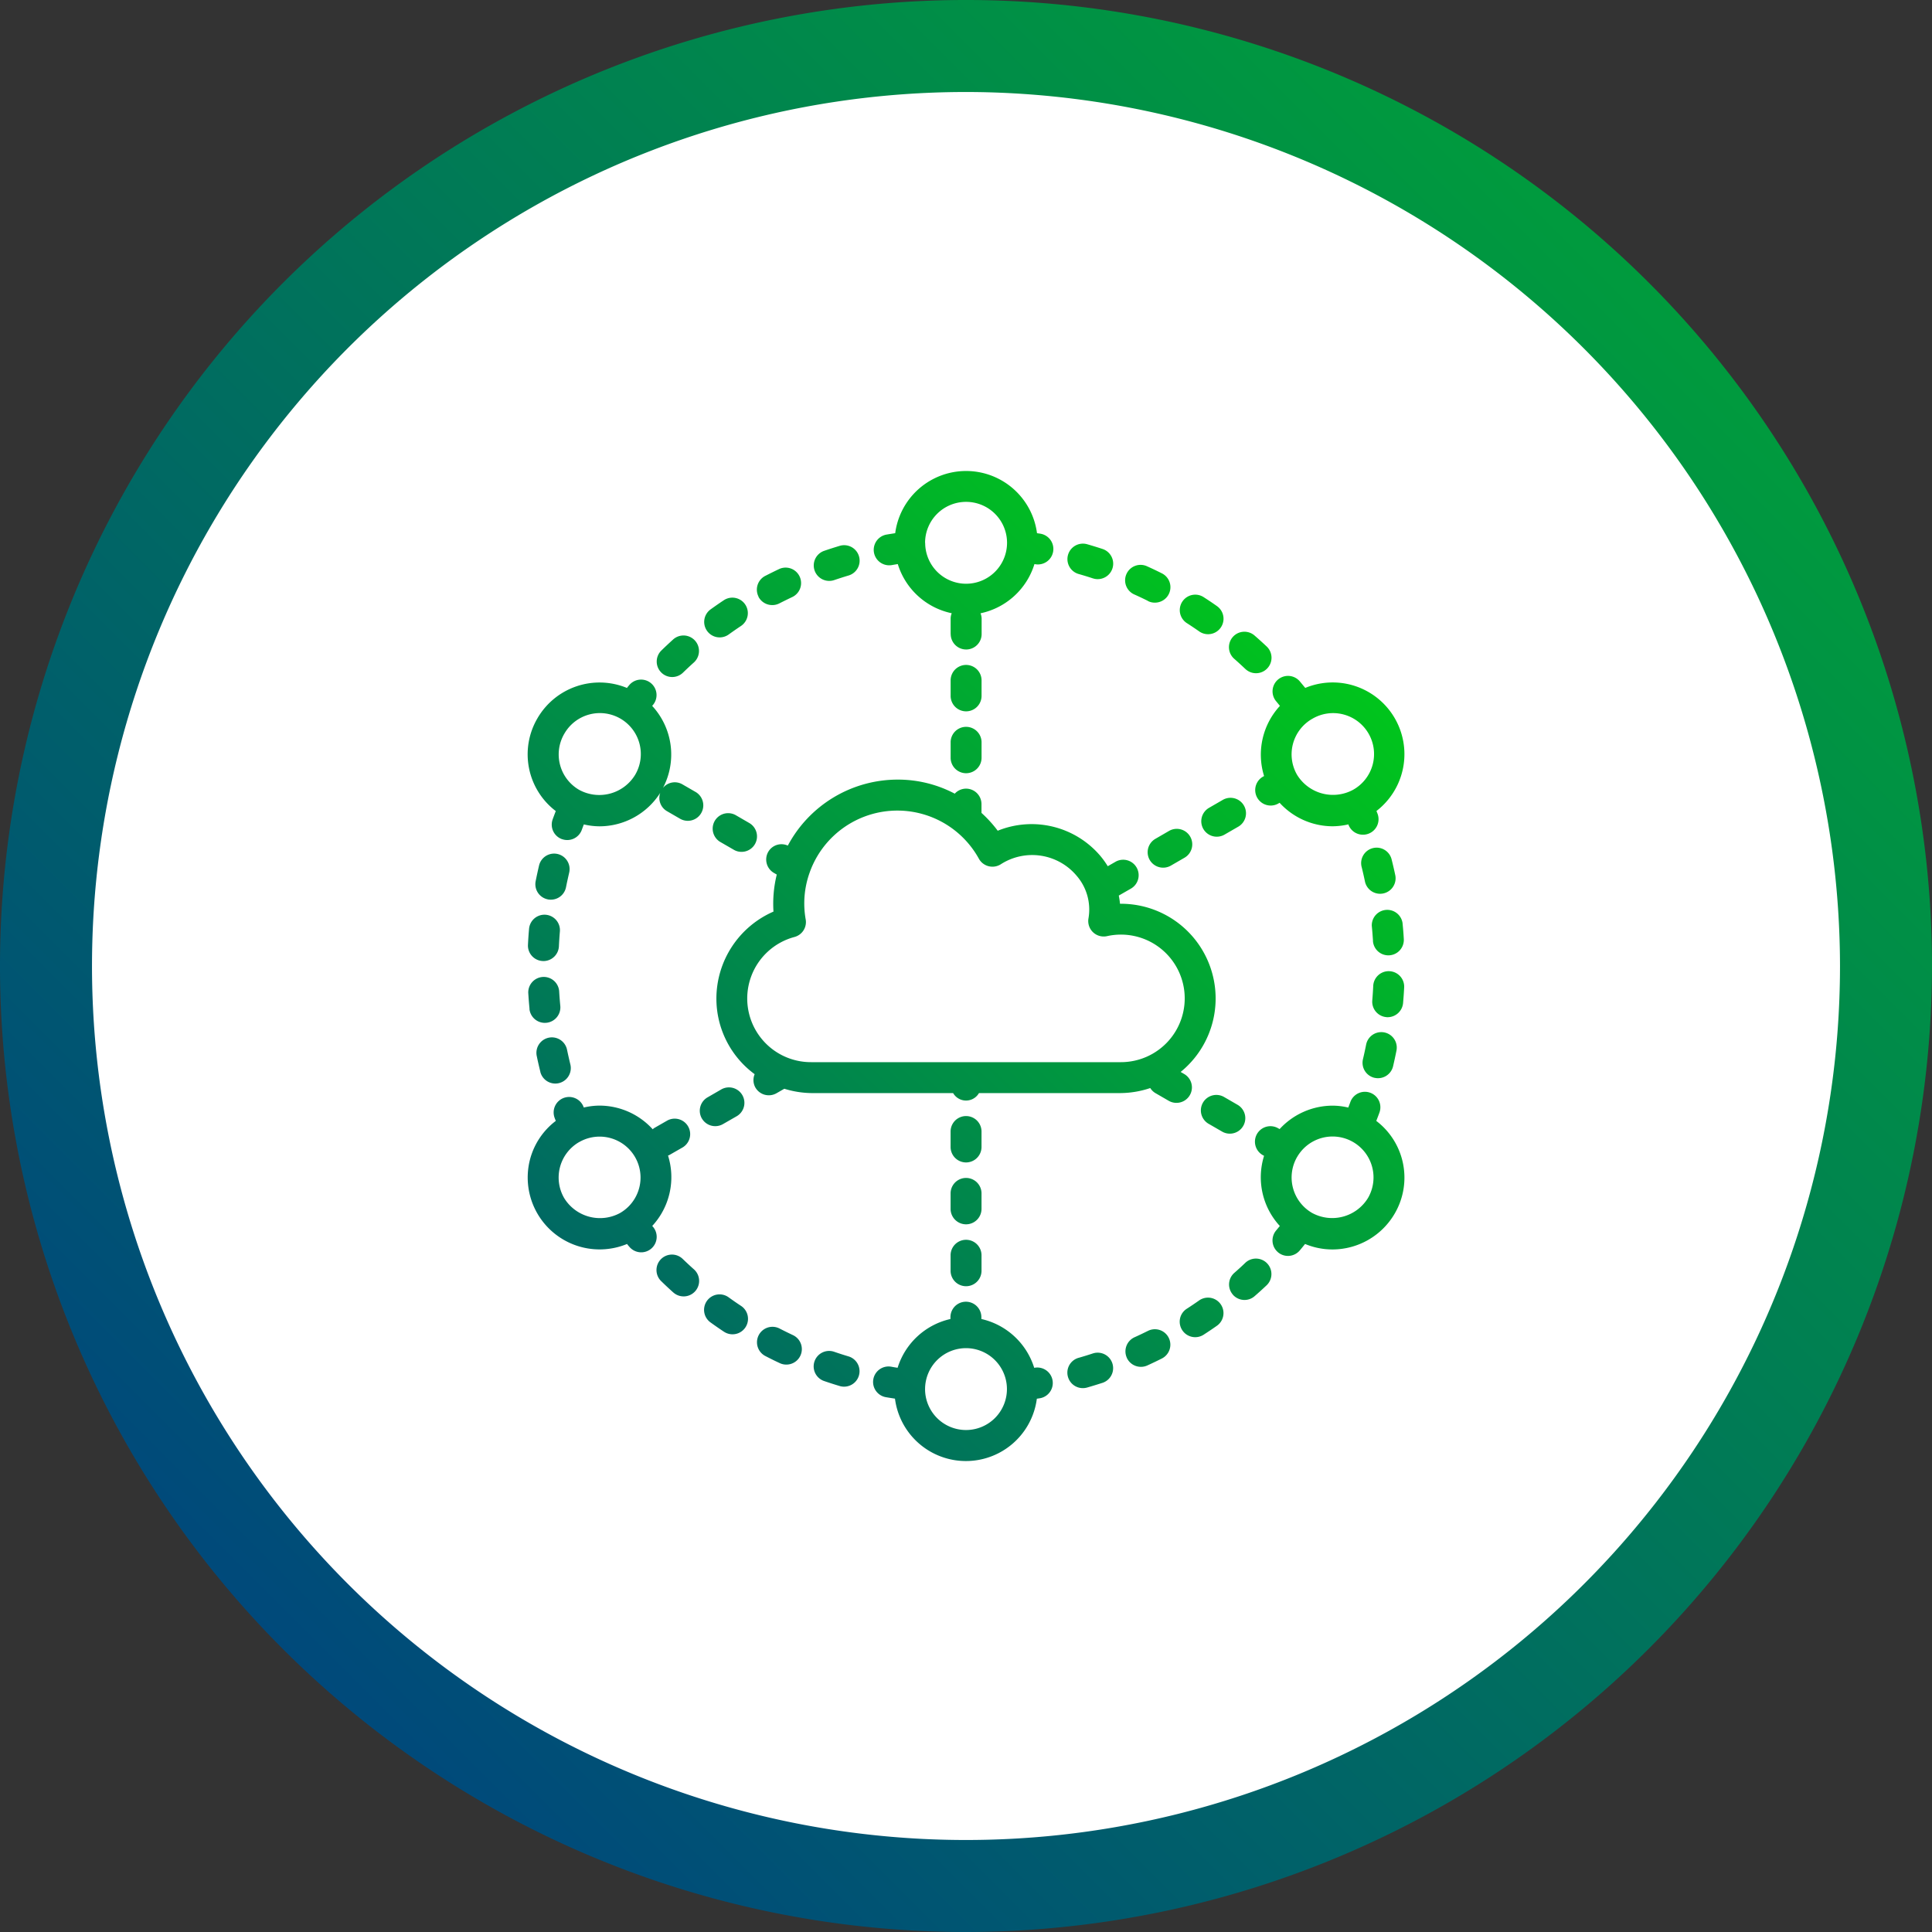
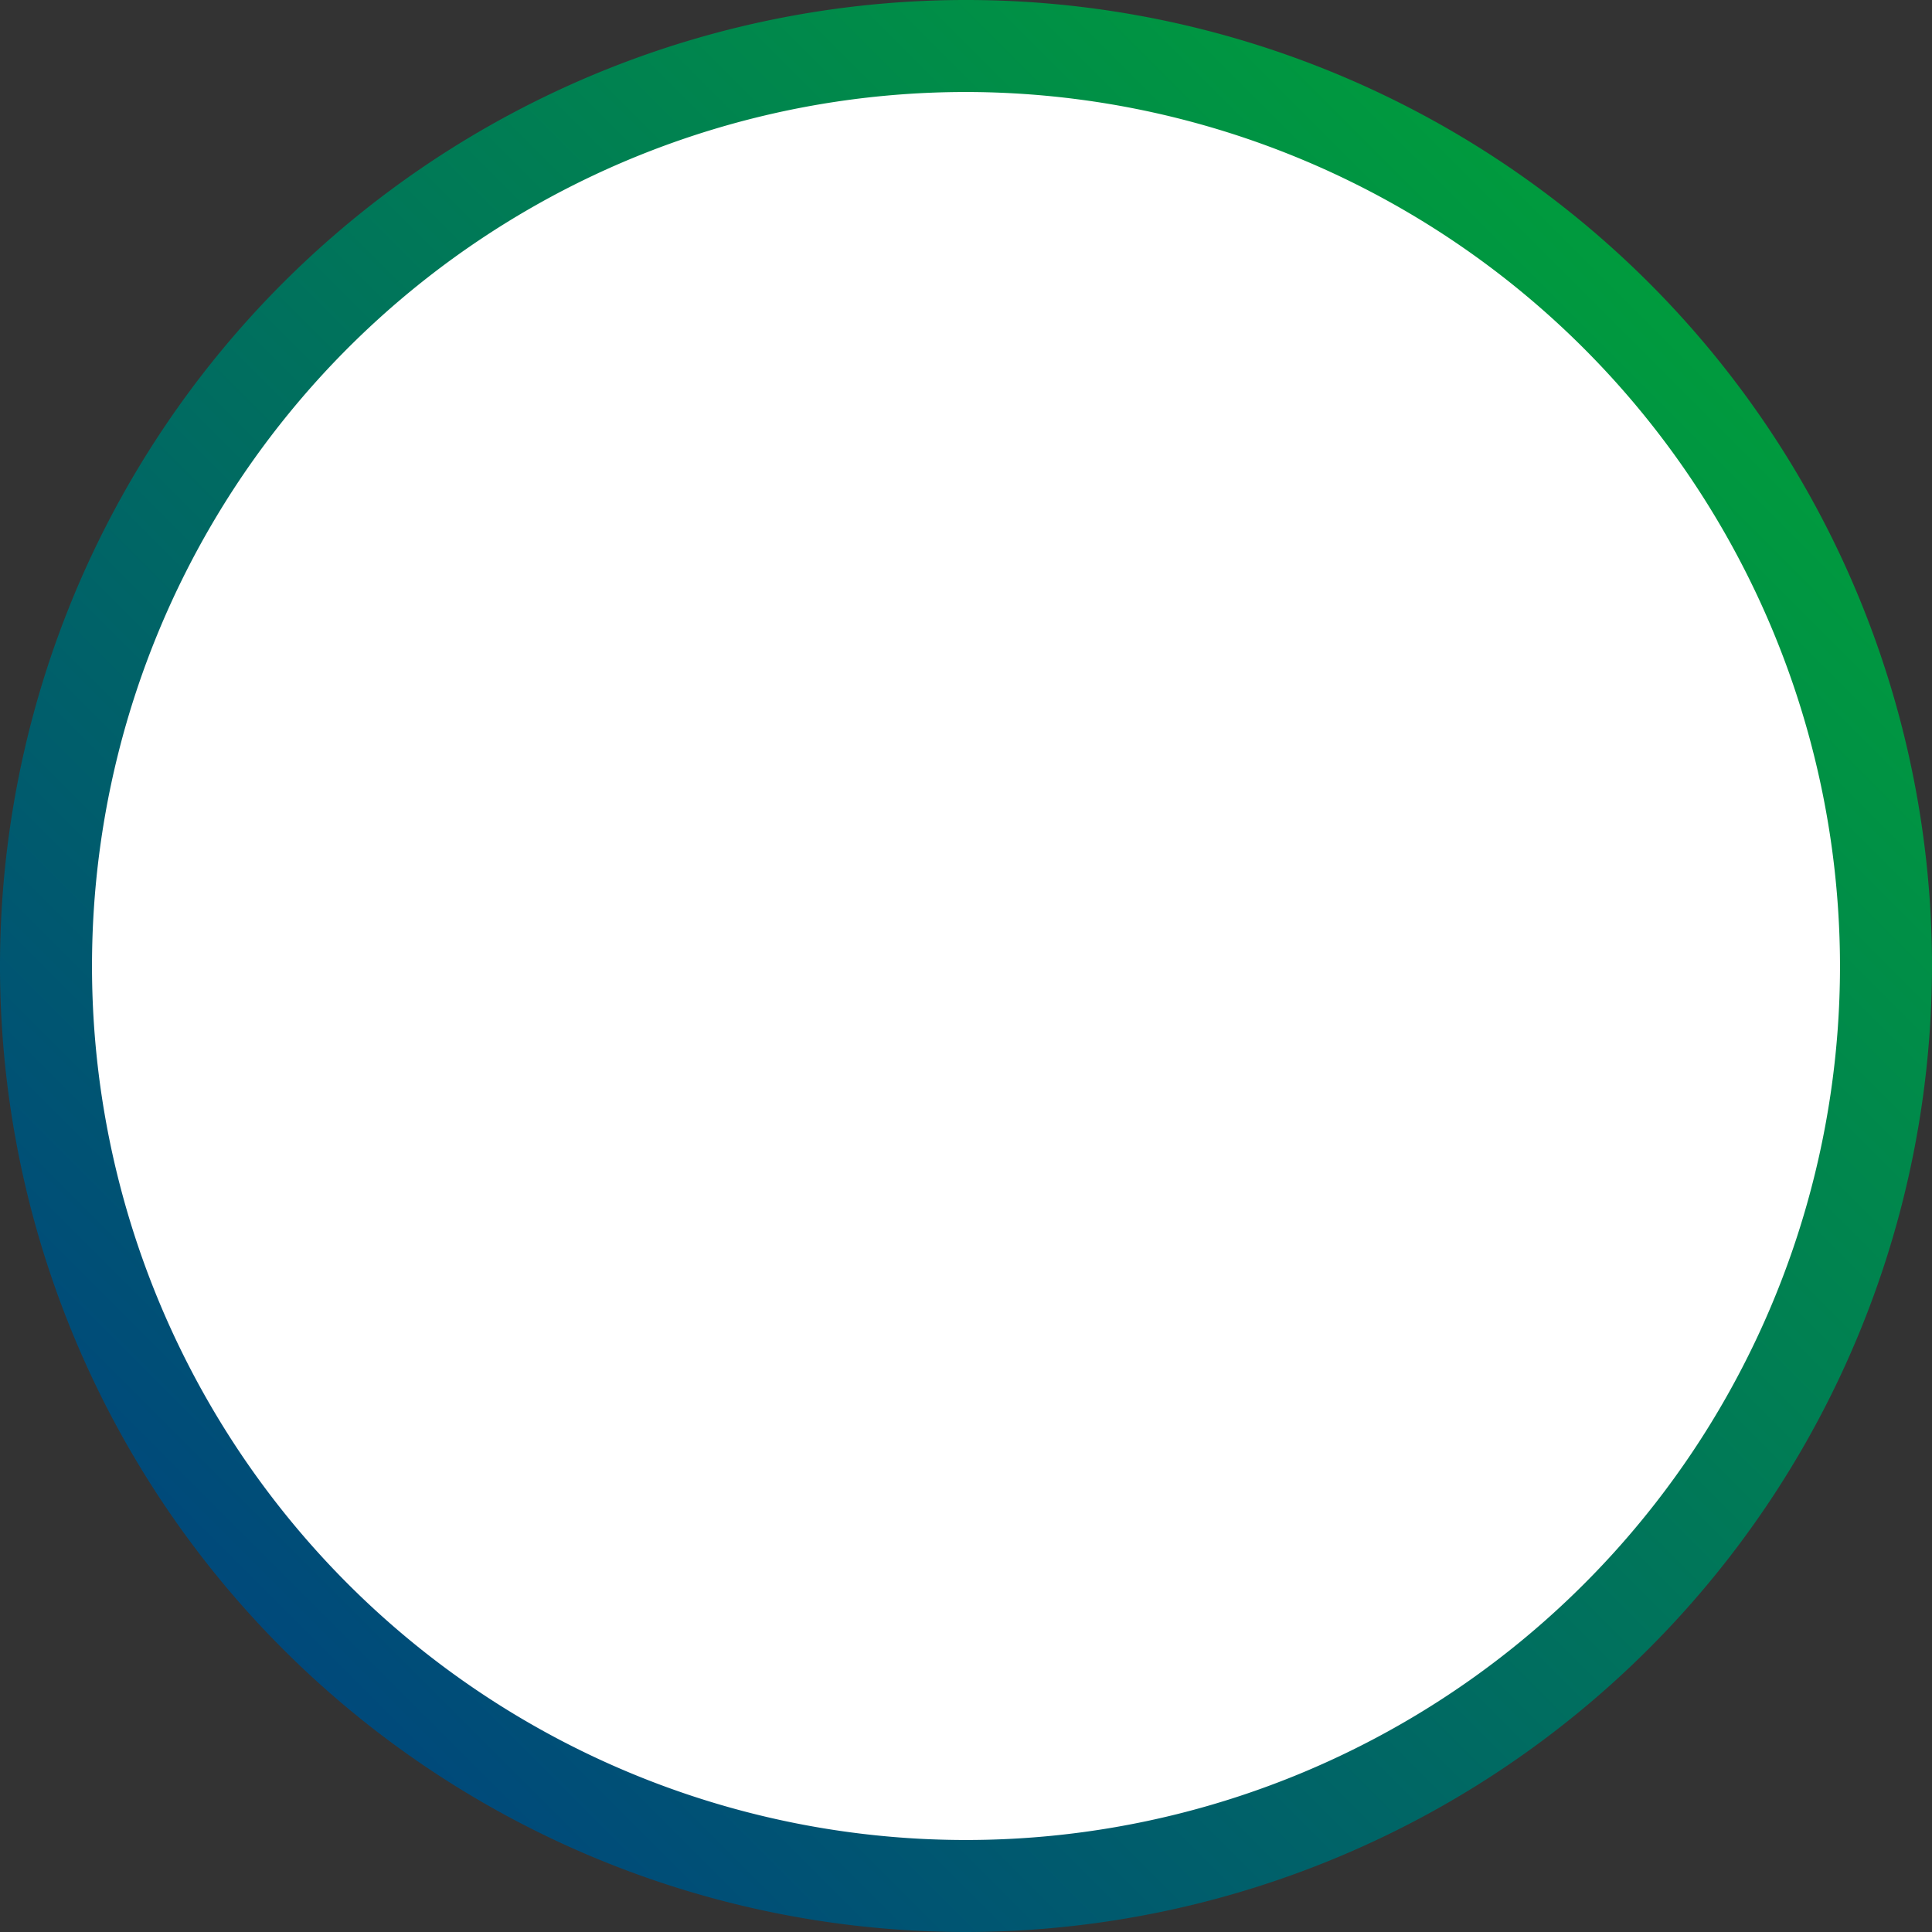
<svg xmlns="http://www.w3.org/2000/svg" width="176" height="176" viewBox="0 0 176 176">
  <rect x="0" y="0" width="176" height="176" fill="#333333" stroke="none" />
  <defs>
    <linearGradient id="linear-gradient" x1="0.147" y1="0.853" x2="0.853" y2="0.147" gradientUnits="objectBoundingBox">
      <stop offset="0" stop-color="#00497b" />
      <stop offset="1" stop-color="#009b3d" />
    </linearGradient>
    <linearGradient id="linear-gradient-2" x1="-0.083" y1="1.142" x2="1.075" y2="-0.213" gradientUnits="objectBoundingBox">
      <stop offset="0" stop-color="#00497b" />
      <stop offset="1" stop-color="#00e900" />
    </linearGradient>
  </defs>
  <g id="noun_Cloud_connections_2366850" data-name="noun_Cloud connections_2366850" transform="translate(43.404 41.905)">
    <g id="Grupo_791" data-name="Grupo 791" transform="translate(4.662 1)">
      <circle id="Elipse_48" data-name="Elipse 48" cx="83.81" cy="83.81" r="83.81" transform="translate(-43.782 -38.714)" fill="#fff" />
      <path id="Trazado_5040" data-name="Trazado 5040" d="M238.149,536.064a88,88,0,1,1,88-88A88.1,88.1,0,0,1,238.149,536.064Zm0-167.619a79.619,79.619,0,1,0,79.619,79.619A79.71,79.71,0,0,0,238.149,368.445Z" transform="translate(-198.215 -402.969)" fill="url(#linear-gradient)" />
-       <path id="Unión_38" data-name="Unión 38" d="M8566.407,13506.606c-.265-.044-.532-.082-.8-.129a1.41,1.41,0,1,1,.5-2.774c.177.034.356.062.532.089a6.546,6.546,0,0,1,4.813-4.443v-.166a1.409,1.409,0,0,1,2.818,0v.166a6.551,6.551,0,0,1,4.812,4.446l.064-.01a1.41,1.41,0,0,1,.472,2.78c-.1.017-.2.03-.295.044a6.516,6.516,0,0,1-12.924,0Zm2.733-.868a3.729,3.729,0,1,0,3.729-3.734A3.732,3.732,0,0,0,8569.141,13505.738Zm13.019-1.112a1.4,1.4,0,0,1,.966-1.74c.438-.125.868-.258,1.3-.4a1.409,1.409,0,1,1,.875,2.679c-.465.149-.929.292-1.4.428a1.44,1.44,0,0,1-.387.053A1.407,1.407,0,0,1,8582.159,13504.626Zm-20.8.827q-.7-.208-1.394-.447a1.409,1.409,0,1,1,.912-2.666c.424.146.854.285,1.288.414a1.409,1.409,0,1,1-.807,2.7Zm26.159-2.577a1.412,1.412,0,0,1,.705-1.865c.41-.183.817-.38,1.221-.58a1.408,1.408,0,1,1,1.265,2.517c-.437.221-.878.431-1.325.634a1.4,1.4,0,0,1-.576.124A1.413,1.413,0,0,1,8587.514,13502.876Zm-31.616.491c-.44-.2-.874-.42-1.309-.644a1.41,1.41,0,0,1,1.292-2.507c.4.207.808.407,1.218.6a1.409,1.409,0,0,1-.6,2.685A1.393,1.393,0,0,1,8555.9,13503.367Zm36.662-3.008a1.4,1.4,0,0,1,.421-1.946q.568-.366,1.122-.756a1.409,1.409,0,0,1,1.617,2.309c-.4.282-.8.55-1.214.817a1.411,1.411,0,0,1-1.946-.424Zm-41.745.149c-.407-.271-.807-.546-1.2-.831a1.41,1.41,0,1,1,1.646-2.289c.366.262.735.52,1.112.767a1.41,1.41,0,0,1-1.554,2.354Zm46.363-3.378a1.406,1.406,0,0,1,.133-1.986c.343-.3.675-.6,1-.916a1.41,1.41,0,1,1,1.933,2.055c-.353.333-.712.661-1.082.98a1.385,1.385,0,0,1-.924.351A1.41,1.41,0,0,1,8597.178,13497.131Zm-50.981-.2c-.36-.325-.72-.658-1.068-1a1.409,1.409,0,1,1,1.956-2.027c.329.315.658.624,1,.926a1.41,1.41,0,0,1-1.885,2.1Zm25.264-1.977v-1.411a1.409,1.409,0,1,1,2.818,0v1.411a1.409,1.409,0,0,1-2.818,0Zm29.821-1.689a1.41,1.41,0,0,1-.159-1.987c.112-.132.221-.271.332-.4a6.544,6.544,0,0,1-1.437-6.393l-.139-.077a1.41,1.41,0,0,1,1.41-2.442l.146.082a6.573,6.573,0,0,1,4.821-2.134,6.284,6.284,0,0,1,1.432.174c.064-.167.129-.333.189-.5a1.409,1.409,0,0,1,2.655.946c-.091.258-.193.512-.291.77a6.489,6.489,0,0,1,1.682,8.434,6.569,6.569,0,0,1-5.677,3.276,6.484,6.484,0,0,1-2.492-.5c-.163.2-.322.4-.488.594a1.408,1.408,0,0,1-1.984.159Zm1.747-8.678a0,0,0,0,1,0,0s0,.006-.007.013a3.731,3.731,0,0,0,1.37,5.087,3.824,3.824,0,0,0,5.094-1.363,3.729,3.729,0,0,0-6.453-3.74Zm-60.878,8.136c-.058-.068-.108-.14-.166-.207a6.551,6.551,0,0,1-8.824-7.752,6.478,6.478,0,0,1,2.337-3.463c-.037-.088-.075-.176-.105-.268a1.409,1.409,0,1,1,2.642-.98l.011.031a6.354,6.354,0,0,1,1.438-.174,6.564,6.564,0,0,1,4.843,2.157c.04-.03.067-.071.111-.1l1.221-.7a1.41,1.41,0,0,1,1.408,2.442l-1.222.7a1.048,1.048,0,0,1-.125.051,6.543,6.543,0,0,1-1.437,6.412.419.419,0,0,0,.037.044,1.41,1.41,0,1,1-2.167,1.8Zm-4.527-9.492a3.73,3.73,0,0,0-1.366,5.1,3.829,3.829,0,0,0,5.093,1.363,3.729,3.729,0,1,0-3.727-6.46Zm33.837,6.084v-1.407a1.409,1.409,0,1,1,2.818,0v1.407a1.409,1.409,0,1,1-2.818,0Zm0-5.637v-1.407a1.409,1.409,0,1,1,2.818,0v1.407a1.409,1.409,0,1,1-2.818,0Zm24.759-1.387-1.221-.705a1.41,1.41,0,1,1,1.41-2.441l1.218.705a1.409,1.409,0,0,1-1.407,2.441Zm-47.419-1.211a1.408,1.408,0,0,1,.52-1.922l1.221-.706a1.409,1.409,0,1,1,1.407,2.441l-1.221.7a1.41,1.41,0,0,1-1.927-.516Zm42.535-1.606-1.221-.706a1.4,1.4,0,0,1-.465-.458,8.64,8.64,0,0,1-2.672.458h-12.931a1.359,1.359,0,0,1-2.356,0H8558.76a8.674,8.674,0,0,1-2.441-.394l-.709.407a1.411,1.411,0,0,1-1.926-.516,1.39,1.39,0,0,1-.068-1.217,8.545,8.545,0,0,1-3.485-6.9,8.651,8.651,0,0,1,5.2-7.912,11.065,11.065,0,0,1,.3-3.374l-.258-.149a1.409,1.409,0,0,1-.516-1.926,1.393,1.393,0,0,1,1.78-.563,11.346,11.346,0,0,1,10.008-6.012,11.08,11.08,0,0,1,5.2,1.281,1.393,1.393,0,0,1,1.027-.458,1.409,1.409,0,0,1,1.408,1.411v.8a11.39,11.39,0,0,1,1.479,1.624,8.217,8.217,0,0,1,9.346,2.289,7.783,7.783,0,0,1,.678.943l.675-.387a1.41,1.41,0,1,1,1.411,2.441l-1.082.62a7.283,7.283,0,0,1,.112.746h.078a8.626,8.626,0,0,1,5.446,15.321l.321.187a1.409,1.409,0,0,1-1.407,2.442Zm-32.711-20.8a8.3,8.3,0,0,0-.369,4.246,1.405,1.405,0,0,1-1.011,1.627,5.8,5.8,0,0,0,1.516,11.405h28.218a5.81,5.81,0,1,0-1.285-11.476,1.408,1.408,0,0,1-1.672-1.621,4.7,4.7,0,0,0-1.075-3.88,5.287,5.287,0,0,0-6.891-1.064,1.419,1.419,0,0,1-1.119.193,1.4,1.4,0,0,1-.9-.688,8.479,8.479,0,0,0-15.413,1.258Zm-24.531,18.177c-.115-.472-.228-.946-.325-1.425a1.409,1.409,0,1,1,2.757-.579c.095.443.193.885.3,1.322a1.41,1.41,0,0,1-2.736.682Zm75.982.528a1.41,1.41,0,0,1-1.049-1.7c.105-.437.2-.882.289-1.326a1.408,1.408,0,1,1,2.764.543c-.095.481-.2.956-.309,1.431a1.412,1.412,0,0,1-1.7,1.048Zm-76.973-6.28c-.047-.481-.085-.97-.115-1.458a1.41,1.41,0,0,1,2.814-.166c.027.451.062.9.105,1.35a1.412,1.412,0,0,1-1.265,1.54c-.048,0-.1.007-.14.007A1.409,1.409,0,0,1,8533.1,13471.1Zm78.058.75a1.41,1.41,0,0,1-1.285-1.522c.037-.448.067-.9.088-1.354a1.411,1.411,0,0,1,2.818.133c-.024.488-.058.973-.1,1.458a1.417,1.417,0,0,1-1.394,1.292C8611.248,13471.857,8611.2,13471.854,8611.16,13471.851Zm-76.86-5.11a1.407,1.407,0,0,1-1.34-1.472c.024-.488.055-.977.1-1.462a1.409,1.409,0,0,1,2.808.237c-.037.447-.068.9-.089,1.354a1.411,1.411,0,0,1-1.407,1.346A.549.549,0,0,1,8534.3,13466.74Zm75.64-1.838c-.031-.458-.064-.909-.109-1.356a1.409,1.409,0,0,1,2.8-.275c.048.485.089.97.115,1.455a1.408,1.408,0,0,1-2.811.177Zm-75.168-3.778a1.409,1.409,0,0,1-1.112-1.654c.095-.479.2-.957.309-1.428a1.41,1.41,0,1,1,2.746.644c-.1.438-.2.882-.288,1.326a1.405,1.405,0,0,1-1.381,1.139A1.372,1.372,0,0,1,8534.771,13461.124Zm74.441-1.6c-.091-.444-.192-.885-.3-1.322a1.409,1.409,0,1,1,2.733-.682c.119.472.228.946.329,1.424a1.411,1.411,0,0,1-2.761.58Zm-19.614-1.994a1.409,1.409,0,0,1,.52-1.923l1.217-.705a1.41,1.41,0,1,1,1.411,2.441l-1.221.706a1.415,1.415,0,0,1-1.927-.52Zm-37.889-.926-1.221-.705a1.409,1.409,0,1,1,1.414-2.438l1.217.706a1.408,1.408,0,0,1-.706,2.628A1.393,1.393,0,0,1,8551.71,13456.6Zm-15.65-.966a1.406,1.406,0,0,1-.851-1.8c.091-.255.189-.506.284-.76a6.493,6.493,0,0,1-1.679-8.434,6.539,6.539,0,0,1,8.163-2.781c.054-.067.1-.136.162-.2a1.409,1.409,0,1,1,2.164,1.8c-.011.011-.017.024-.027.034a6.526,6.526,0,0,1,.983,7.471,1.386,1.386,0,0,1,1.76-.329l1.221.705a1.41,1.41,0,0,1-1.41,2.442l-1.221-.706a1.392,1.392,0,0,1-.6-1.661,6.567,6.567,0,0,1-5.524,3.049,6.39,6.39,0,0,1-1.435-.173c-.061.162-.125.325-.183.488a1.409,1.409,0,0,1-1.8.854Zm.2-9.584a3.727,3.727,0,0,0,1.366,5.094,3.824,3.824,0,0,0,5.094-1.363,3.73,3.73,0,1,0-6.46-3.73Zm58.226,8.658a1.412,1.412,0,0,1,.516-1.927l1.221-.705a1.41,1.41,0,1,1,1.41,2.441l-1.221.705a1.414,1.414,0,0,1-1.926-.515Zm13.226-.4c0-.007-.007-.014-.011-.02a6.679,6.679,0,0,1-1.441.173,6.564,6.564,0,0,1-4.828-2.141l-.14.082a1.41,1.41,0,0,1-1.41-2.441l.136-.078a6.552,6.552,0,0,1,1.444-6.39c-.112-.135-.221-.274-.336-.41a1.408,1.408,0,1,1,2.144-1.827c.169.2.329.4.5.6a6.533,6.533,0,0,1,6.487,11.211c.03.089.067.174.1.258a1.411,1.411,0,0,1-.831,1.814,1.384,1.384,0,0,1-.49.089A1.406,1.406,0,0,1,8607.708,13454.314Zm-3.323-9.627a3.727,3.727,0,0,0-1.374,5.076.059.059,0,0,0,.014.014.168.168,0,0,1,.007.021,3.846,3.846,0,0,0,5.083,1.35,3.73,3.73,0,1,0-3.729-6.46Zm-32.925,3.537v-1.407a1.409,1.409,0,1,1,2.818,0v1.407a1.409,1.409,0,1,1-2.818,0Zm0-5.637v-1.41a1.409,1.409,0,0,1,2.818,0v1.41a1.409,1.409,0,0,1-2.818,0Zm-26.38-2.149a1.407,1.407,0,0,1,.037-1.991c.346-.339.7-.668,1.065-1a1.409,1.409,0,1,1,1.885,2.1c-.335.3-.668.613-.993.929a1.411,1.411,0,0,1-1.994-.037Zm53.234-.295c-.329-.312-.661-.617-1-.916a1.408,1.408,0,1,1,1.854-2.119c.37.322.729.647,1.082.979a1.411,1.411,0,0,1-1.933,2.056Zm-26.854-3.194v-1.408a1.362,1.362,0,0,1,.1-.481,6.545,6.545,0,0,1-4.914-4.479c-.18.03-.363.058-.546.092a1.41,1.41,0,0,1-.506-2.774c.271-.047.543-.088.817-.132a6.514,6.514,0,0,1,12.917,0c.1.018.2.027.3.045a1.41,1.41,0,1,1-.472,2.78l-.061-.01a6.551,6.551,0,0,1-4.911,4.482,1.427,1.427,0,0,1,.1.481v1.408a1.409,1.409,0,1,1-2.818,0Zm-2.319-8.306a3.729,3.729,0,1,0,3.727-3.729A3.732,3.732,0,0,0,8569.141,13428.644Zm-19.865,8.03a1.407,1.407,0,0,1,.321-1.967c.394-.284.794-.562,1.2-.831a1.409,1.409,0,1,1,1.56,2.347c-.376.251-.749.509-1.115.773a1.41,1.41,0,0,1-1.967-.322Zm44.827.041q-.555-.387-1.122-.753a1.409,1.409,0,1,1,1.525-2.37c.41.265.817.535,1.214.817a1.408,1.408,0,1,1-1.617,2.306Zm-40.138-3.157a1.41,1.41,0,0,1,.607-1.9c.434-.22.868-.437,1.309-.644a1.409,1.409,0,0,1,1.2,2.547q-.615.294-1.221.6a1.393,1.393,0,0,1-.643.156A1.414,1.414,0,0,1,8553.965,13433.558Zm35.475.383q-.6-.3-1.221-.579a1.409,1.409,0,1,1,1.16-2.567c.447.2.888.41,1.325.631a1.409,1.409,0,0,1-.634,2.669A1.36,1.36,0,0,1,8589.439,13433.94Zm-30.374-2.78a1.408,1.408,0,0,1,.878-1.787c.461-.159.923-.306,1.391-.447a1.41,1.41,0,1,1,.813,2.7c-.434.129-.864.268-1.292.413a1.412,1.412,0,0,1-1.79-.878Zm25.358.726c-.431-.143-.861-.274-1.3-.4a1.41,1.41,0,0,1,.773-2.713c.472.136.936.278,1.4.431a1.409,1.409,0,0,1-.875,2.679Z" transform="translate(-8532.935 -13422.096)" fill="url(#linear-gradient-2)" />
    </g>
  </g>
</svg>